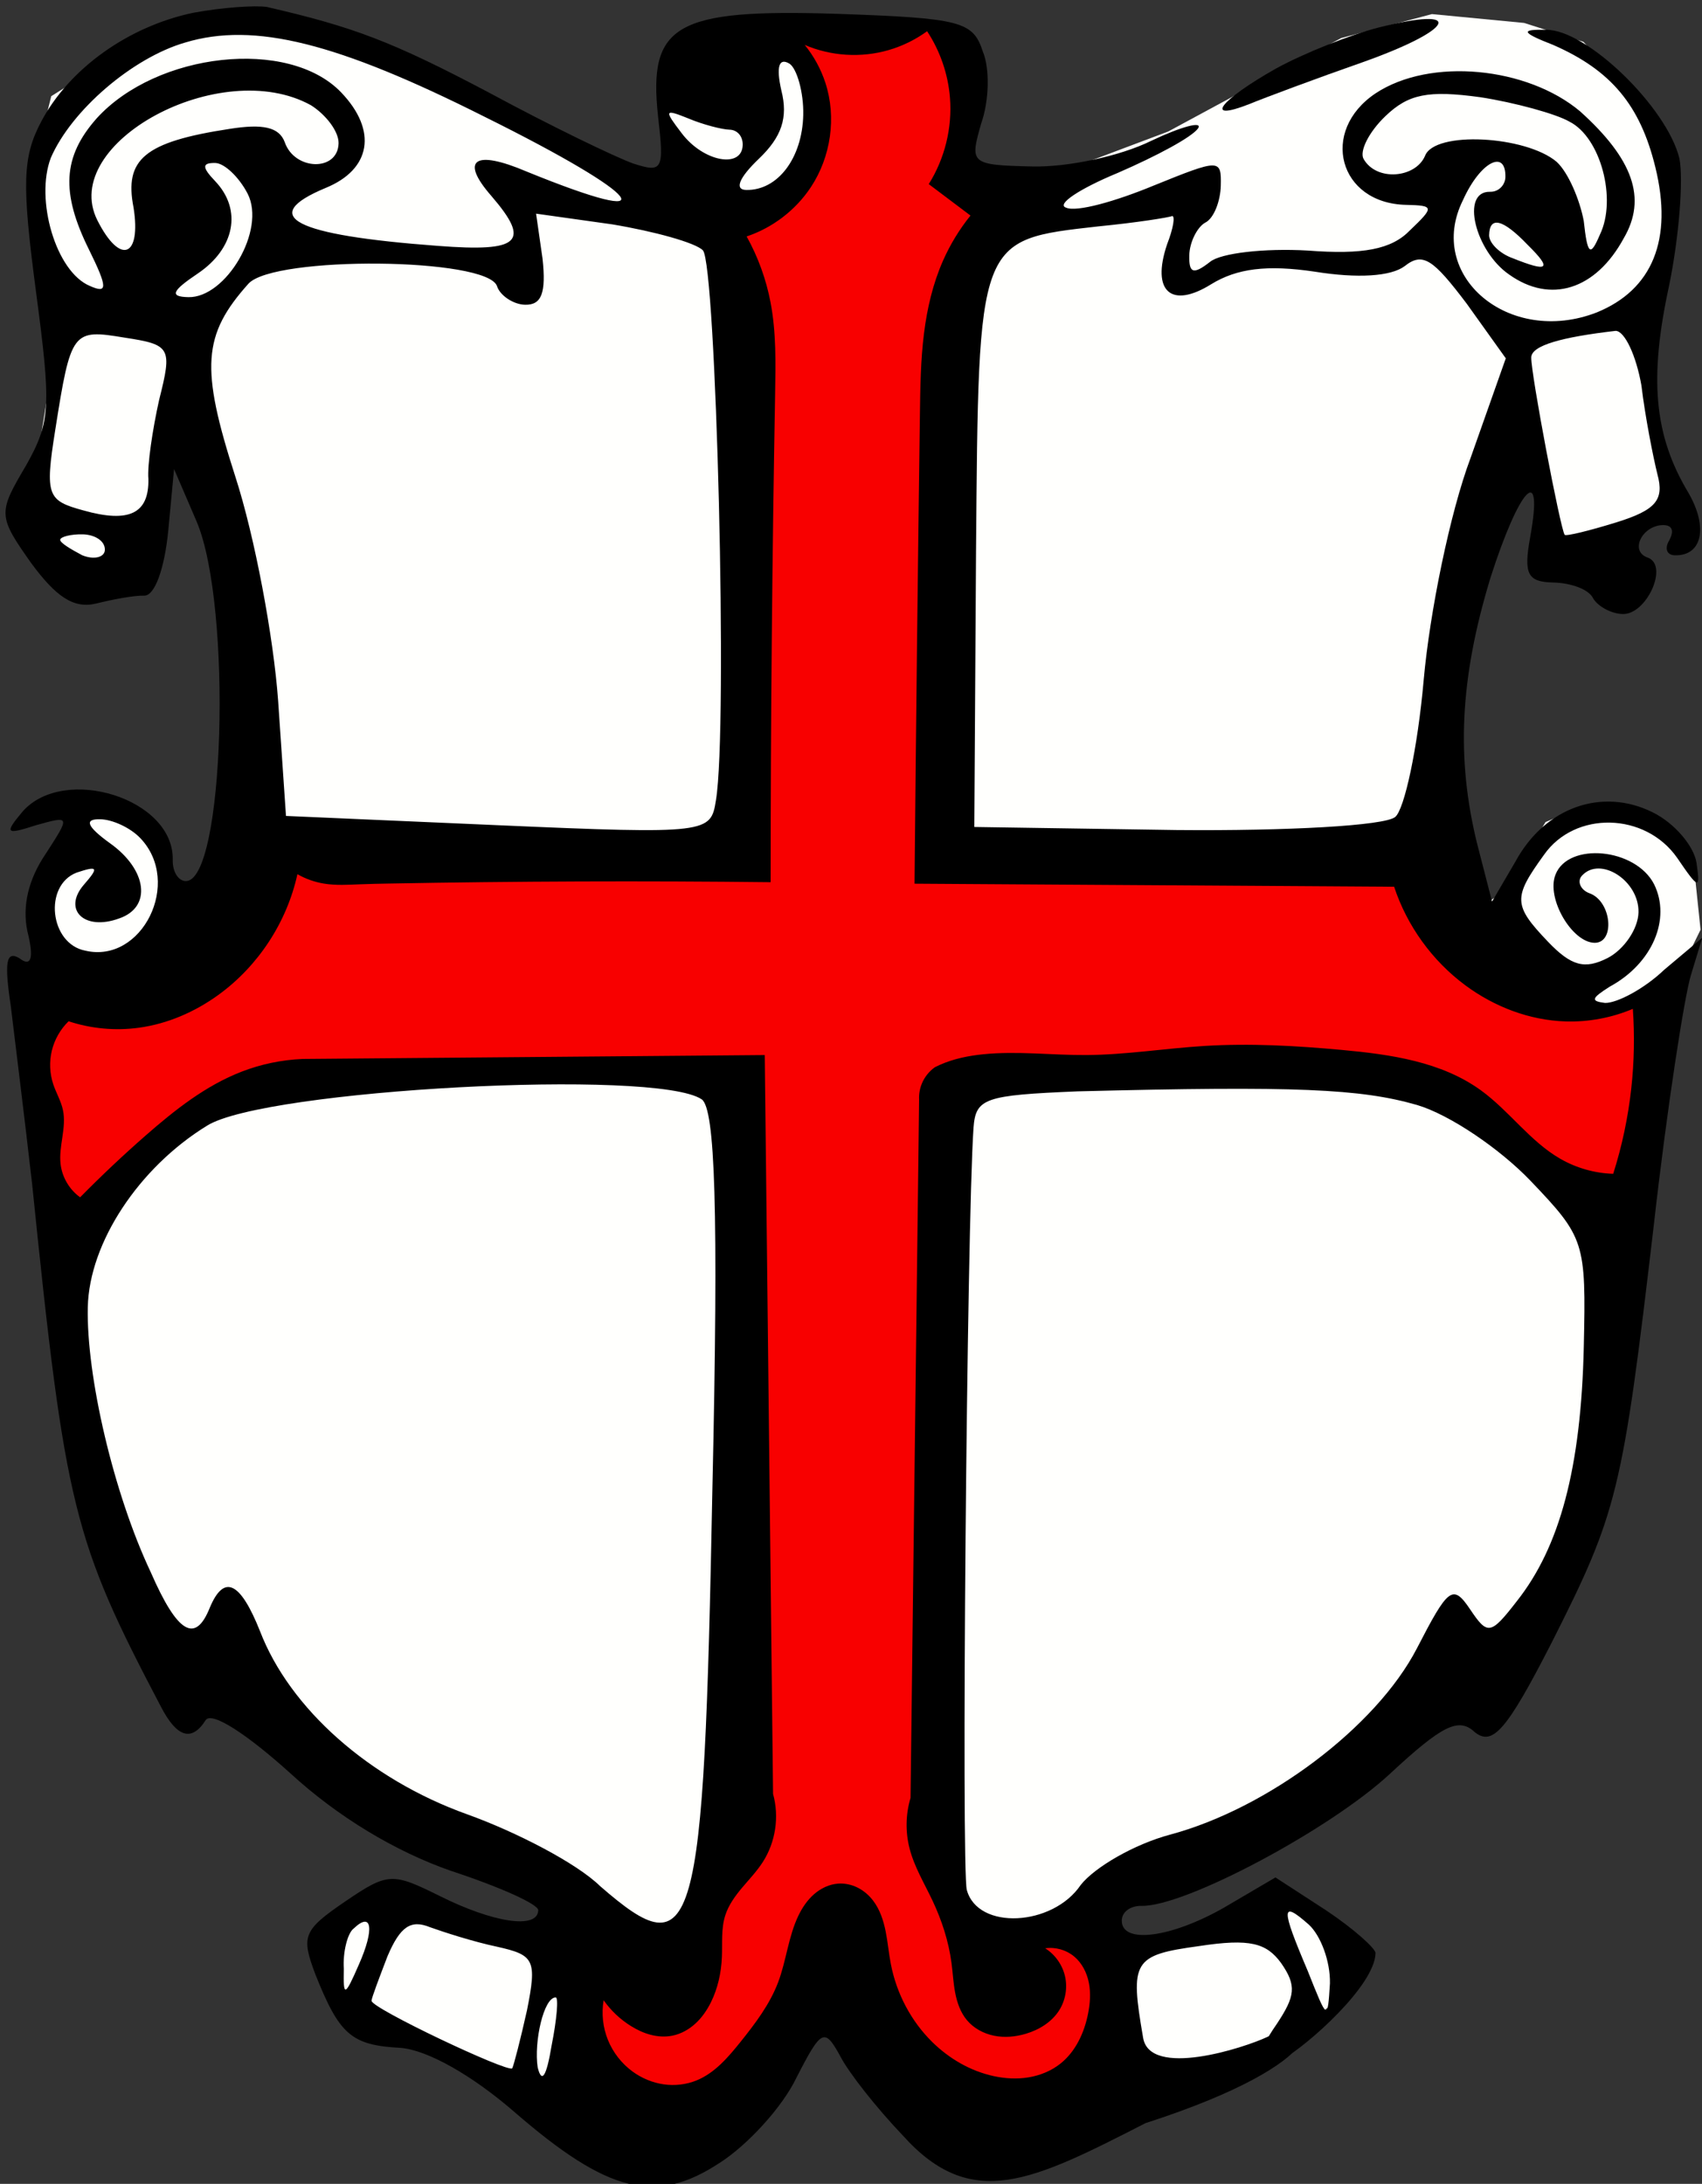
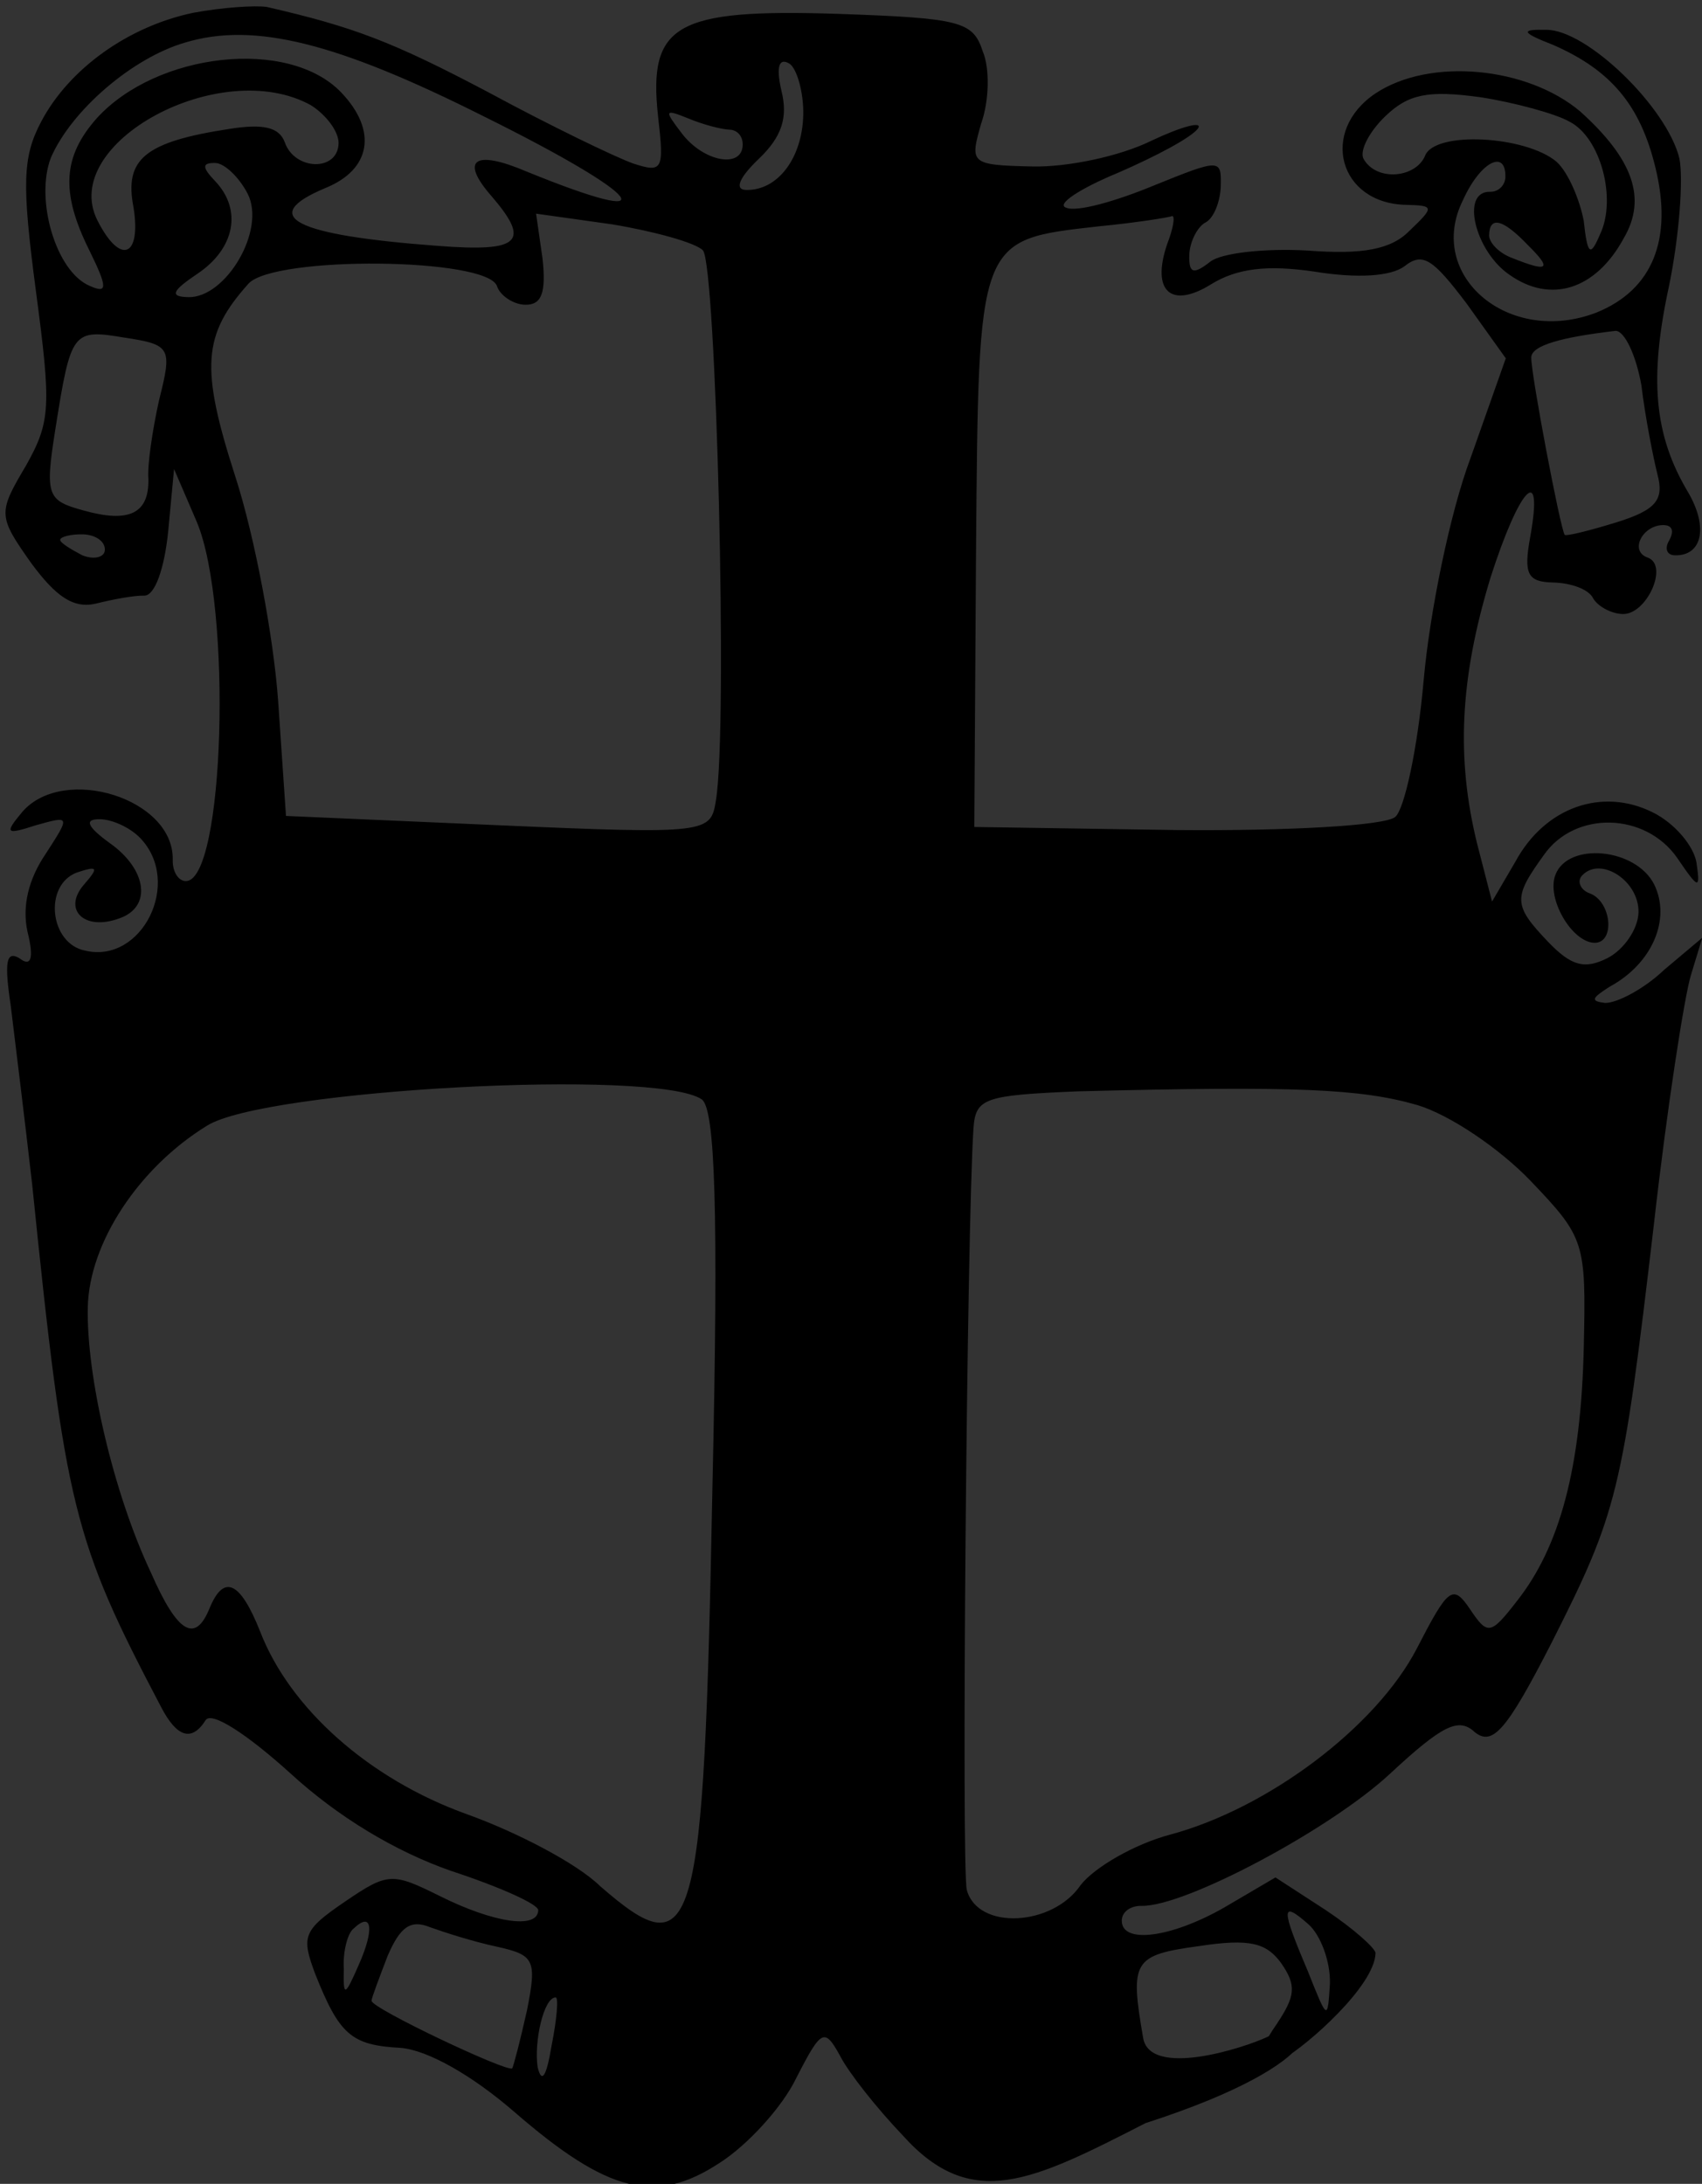
<svg xmlns="http://www.w3.org/2000/svg" height="194.078pt" preserveAspectRatio="xMidYMid meet" viewBox="0 0 151.301 194.078" width="151.301pt">
  <rect x="0" y="0" width="151.301" height="194.078" fill="#333333" stroke="none" />
-   <path d="m1.75 45.679 5.161 6.395 5.497-1.459 1.907-13.239s4.488 6.956 4.712 8.414c.224 1.459 2.693 25.356 2.693 25.356s-4.6 9.312-5.049 9.088c-.449-.224-3.366-5.161-3.366-5.161l-3.59-3.478-2.58-.224-3.59 7.966-.337 7.853 1.459 21.99 5.161 28.609 5.834 9.761 20.756 14.473 12.902 6.395-1.122 3.815-14.136-3.254-5.61 3.478 2.468 6.844 7.293 2.244 9.312 4.488 14.361 1.346 11.668-15.483 21.765 13.351 14.473-1.459 6.395-3.927 3.141-2.468v-4.488l-4.6-4.824-10.995 4.039-8.639-.224 4.151-5.273 20.644-7.853 15.034-13.688 7.405-14.697 1.571-21.99 4.6-20.307 2.674-5.465-.542-5.193-1.346-3.029-3.702-2.58s-3.59-.337-4.039-.337-4.151 1.571-4.151 1.571l-3.702 6.171-2.356 1.571-3.478-12.341 4.376-25.131 3.366-2.805 1.907 2.58-.112 4.712 5.049 2.917 2.244-4.488 3.927-2.019-3.59-15.146 2.019-3.141 1.571-10.097-2.244-6.058-5.61-6.058-5.273-1.683-8.19-.785-8.078 2.132-15.37 8.302-12.229 4.6-9.088-2.019 3.254-10.658-22.439-1.01s-4.151 3.478-4.151 3.927c0 .449-.673 3.254-.673 3.254l1.122 5.722h-4.039l-16.044-8.19-9.873-4.263-6.732-1.571-8.414.785-9.985 6.283-1.795 7.18 1.346 12.117.224 6.619-1.122 6.956z" fill="#fffffd" />
  <g transform="matrix(.133 .003 .003 -.133 -14.017 198.702)">
-     <path d="m993 1498c-18-5-49-18-68-29-37-22-48-37-17-24 9 4 44 18 76 30 60 23 67 39 9 23z" />
    <path d="m201 1490c-43-10-82-39-100-75-12-24-12-42-1-113 12-77 12-87-4-117-18-32-18-34 5-65 17-22 29-30 44-26 11 3 25 6 32 6s13 18 15 43l3 42 16-35c25-56 24-240-2-240-5 0-9 6-9 14 0 41-74 62-101 30-12-15-11-16 9-9 23 7 23 7 7-19-11-17-15-35-11-52 5-18 3-24-5-18-9 5-10-3-5-32 3-21 11-75 17-119 27-216 33-237 94-347 11-20 21-23 30-8 4 6 28-9 57-34 33-29 72-51 109-63 33-10 59-21 59-25 0-13-30-9-66 8-32 15-35 15-63-5s-29-24-19-49c17-40 25-47 58-48 18-1 48-17 77-41 64-53 96-60 138-31 18 12 41 38 50 58 16 33 18 34 29 15 6-11 25-34 43-52 47-50 87.105-28.472 162 12 126.794 44 116.109 79.423 80.109 59.423-16-8-78.109-29.423-83.109-2.423-10 51-8 55 36 62 34 6 45 3 55-10 11-15 10-22-2-41-14-21-16.526-35.632 5-23 15.524 9.11 60 50 60 72 0 3-15 16-34 28l-34 21-34-21c-35-21-68-26-68-10 0 6 6 10 13 10 29 0 125 54 164 92 34 33 45 39 56 29 12-9 21 1 50 61 42 88 45 101 62 281 7 78 17 153 21 167l7 25-25-22c-13-13-31-23-39-23-10 1-9 3 3 11 28 16 40 46 28 69-13 24-58 27-66 5-6-16 12-45 27-45 14 0 11 28-4 33-6 2-9 8-5 12 12 13 38-3 38-24 0-11-9-25-20-31-15-8-24-6-40 10-24 24-24 29-4 58 20 30 67 30 89 0 15-21 16-21 13-3-2 11-15 26-30 33-34 16-72 2-91-35l-15-27-11 39c-15 56-14 109 5 177 18 61 34 79 26 28-4-25-1-30 16-30 12 0 24-4 27-10 3-5 12-10 20-10 16 0 30 33 16 38-13 4-4 22 10 22 6 0 7-4 4-10-3-5-2-10 4-10 18 0 22 19 8 42-24 38-28 76-16 138 6 33 8 71 5 85-9 34-64 85-91 84-17 0-17-2 5-10 39-16 59-39 70-80 13-48 0-82-37-98-58-24-115 22-91 73 11 26 28 35 28 16 0-5-4-10-10-10-20 0-9-40 14-55 28-19 58-9 76 26 15 27 5 53-31 84-36 29-101 34-137 9-37-26-23-74 22-74 19 0 19-1 3-17-12-13-31-17-68-15-29 1-58-3-65-9-11-9-14-8-14 4 0 9 5 19 10 22 6 3 10 15 10 25 0 18-1 18-45-1-25-11-51-19-58-16-7 2 9 13 34 24 26 12 49 25 53 31 3 5-11 1-31-9-21-11-56-19-79-19-42 0-42 1-35 28 5 15 5 37 0 48-7 20-15 22-98 23-108 1-126-10-118-71 5-36 4-38-16-32-12 4-56 24-97 45-66 33-92 42-150 54-8 1-30-1-49-5zm196-65c109-51 126-73 29-36-35 14-45 7-23-17 27-30 20-37-35-34-97 5-121 17-76 37 30 13 34 39 9 64-36 36-124 24-163-21-22-26-23-50-3-88 13-25 13-29 1-24-23 9-38 57-28 85 13 32 53 68 88 79 46 15 102 2 201-45zm213 6c0-29-16-51-37-51-8 0-5 8 8 21 15 15 19 28 14 46-4 16-2 22 5 18 5-3 10-19 10-34zm512 7c21-10 33-51 22-75-6-15-8-14-11 9-3 14-11 32-19 39-21 17-82 19-88 2-6-15-32-18-41-3-3 5 3 18 14 29 15 15 28 18 63 14 23-3 51-10 60-15zm-841-8c10-6 19-17 19-25 0-19-29-19-36 0-4 10-15 12-37 8-57-10-70-22-63-54 6-33-8-39-24-9-27 51 80 112 141 80zm280-10c5 0 9-4 9-10 0-16-26-12-41 7-12 15-12 16 4 10 10-4 23-7 28-7zm-321-50c13-24-13-70-38-70-13 0-11 4 6 16 24 17 29 43 10 62-9 9-9 12 0 12 6 0 16-9 22-20zm615-20c-10-32 4-43 30-26 17 11 37 14 69 10 29-4 51-2 60 5 12 10 19 5 42-24l27-36-22-67c-13-37-25-104-28-149-3-46-11-87-17-92-7-6-72-11-146-12l-135-1-3 184c-3 210-4 208 77 219 25 3 47 7 49 8 2 0 1-8-3-19zm241 5c17-16 14-18-10-9-9 3-16 10-16 15 0 13 9 11 26-6zm-551-16c9-9 24-318 17-367-3-22-4-23-145-20l-142 3-7 77c-4 42-18 109-32 149-25 72-24 94 6 129 17 19 159 21 166 2 2-6 11-12 19-12 11 0 14 8 11 31l-5 30 51-6c28-4 56-11 61-16zm629-76c3-21 9-48 12-59 5-17 0-24-27-33-18-6-33-10-34-9-3 4-25 107-25 118 0 8 20 14 56 19 6 0 14-16 18-36zm-990-32c-4-20-7-44-6-53 1-23-12-30-43-22-24 6-26 9-20 53 9 67 10 68 45 63 31-4 32-6 24-41zm-34-101c0-5-7-7-15-4-8 4-15 8-15 10s7 4 15 4 15-4 15-10zm28-192c29-29 3-84-35-76-24 4-29 43-7 52 14 5 15 4 5-8-14-17 1-31 24-22 22 8 18 33-7 50-16 11-18 16-7 16 8 0 20-5 27-12zm857-159c22-6 56-28 77-49 37-37 38-40 38-110 0-81-13-134-41-171-17-23-19-23-31-6s-15 14-35-27c-26-53-97-109-162-128-24-7-50-23-59-35-18-28-68-32-76-5-4 14-10 443-7 509 1 20 7 22 69 26 146 7 189 6 227-4zm-478-7c9-6 13-72 13-260 1-301-4-321-69-267-16 15-57 35-90 46-66 22-120 68-141 119-14 33-25 38-34 15-9-24-21-18-40 23-26 52-46 130-46 176 0 43 32 94 77 123 38 25 299 45 330 25zm433-581c-1-25-1-25-15 8-19 42-19 47 0 31 8-7 15-24 15-39zm-649-2c-9-22-10-22-10-3-1 11 2 24 6 27 12 12 14 0 4-24zm92 14c25-5 27-8 21-42-4-20-8-37-9-39-3-3-95 38-95 43 0 2 5 16 10 30 8 20 15 25 28 20 9-3 29-9 45-12zm38-65c-3-21-6-26-9-15-3 17 3 47 11 47 2 0 1-15-2-32z" />
  </g>
-   <path d="m204.814 64.425 32.002-.421c.912 2.594 2.643 4.893 4.885 6.485 1.962 1.394 4.33 2.249 6.737 2.274 1.531.016 3.065-.302 4.463-.926.159 1.762.159 3.538 0 5.3-.175 1.939-.542 3.86-1.095 5.727-1.231-.014-2.457-.335-3.537-.926-2.051-1.123-3.472-3.126-5.39-4.463-2.681-1.869-6.088-2.285-9.348-2.52-3.055-.221-6.127-.333-9.18-.084-2.615.213-5.209.689-7.832.758-2.303.061-4.619-.193-6.906.084-.984.119-1.965.339-2.863.758-.114.053-.226.109-.337.168-.375.277-.671.661-.842 1.095-.137.346-.195.723-.168 1.095l.337 46.572c-.303 1.096-.303 2.273 0 3.369.339 1.225 1.035 2.314 1.6 3.453.646 1.301 1.128 2.69 1.347 4.127.101.66.146 1.329.284 1.982.138.653.375 1.302.811 1.808.466.542 1.139.887 1.842 1.014s1.435.045 2.116-.172c.88-.281 1.709-.811 2.19-1.6.409-.672.539-1.509.352-2.273-.187-.764-.689-1.447-1.362-1.853.678-.111 1.399.077 1.937.505.537.428.877 1.071 1.022 1.742.145.671.108 1.371-.012 2.047-.225 1.275-.774 2.54-1.769 3.369-.604.503-1.349.824-2.121.967s-1.572.112-2.342-.041c-1.548-.307-2.98-1.105-4.127-2.19-1.446-1.368-2.446-3.191-2.863-5.137-.155-.724-.232-1.464-.392-2.187-.16-.723-.411-1.443-.871-2.024-.28-.354-.636-.651-1.043-.847-.407-.196-.866-.289-1.315-.248-.593.054-1.152.337-1.593.737-.441.4-.771.911-1.018 1.452-.644 1.409-.745 3.004-1.263 4.463-.53 1.49-1.477 2.79-2.442 4.042-.798 1.034-1.665 2.091-2.863 2.611-.691.3-1.464.402-2.211.308-.747-.094-1.467-.381-2.084-.813-.737-.517-1.326-1.243-1.681-2.071-.355-.828-.474-1.755-.34-2.645.497.678 1.131 1.254 1.853 1.684.417.248.865.449 1.337.561.472.112.969.133 1.443.029.573-.126 1.098-.435 1.523-.84s.753-.904 1.004-1.434c.445-.943.65-1.989.674-3.032.021-.931-.096-1.886.168-2.779.208-.702.638-1.316 1.099-1.886.461-.569.961-1.111 1.344-1.736.823-1.342 1.043-3.04.59-4.548l-1.516-49.266-30.835.863c-1.386.086-2.757.4-4.042.926-2.384.976-4.412 2.645-6.316 4.379-1.483 1.35-2.916 2.755-4.295 4.211-.727-.5-1.228-1.315-1.347-2.19-.082-.601.009-1.21.086-1.812.077-.602.138-1.219-.002-1.809-.139-.589-.47-1.114-.674-1.684-.256-.717-.306-1.507-.141-2.251s.544-1.439 1.079-1.98c1.519.469 3.146.585 4.716.337 1.894-.299 3.688-1.122 5.221-2.274 2.63-1.975 4.496-4.943 5.137-8.169.549.299 1.15.499 1.769.59.807.118 1.628.048 2.442 0 .617-.037 1.235-.061 1.853-.084 8.502-.323 17.009-.52 25.517-.59-.209-10.863-.321-21.727-.337-32.592-.003-2.03-.004-4.077-.421-6.064-.323-1.537-.894-3.022-1.684-4.379 1.727-.615 3.238-1.821 4.22-3.37 1.298-2.047 1.631-4.69.834-6.979-.318-.912-.805-1.764-1.429-2.501 1.764.718 3.779.804 5.598.238.917-.285 1.784-.73 2.549-1.31.896 1.302 1.456 2.834 1.612 4.407.199 2.002-.266 4.064-1.303 5.788l2.826 2.043c-.719.927-1.315 1.95-1.769 3.032-.65 1.55-1.003 3.213-1.179 4.885-.189 1.789-.179 3.591-.168 5.39.062 10.443.146 20.886.253 31.328" fill="#f80000" transform="matrix(1.332 .026 -.026 1.332 -189.843 -12.607)" />
</svg>